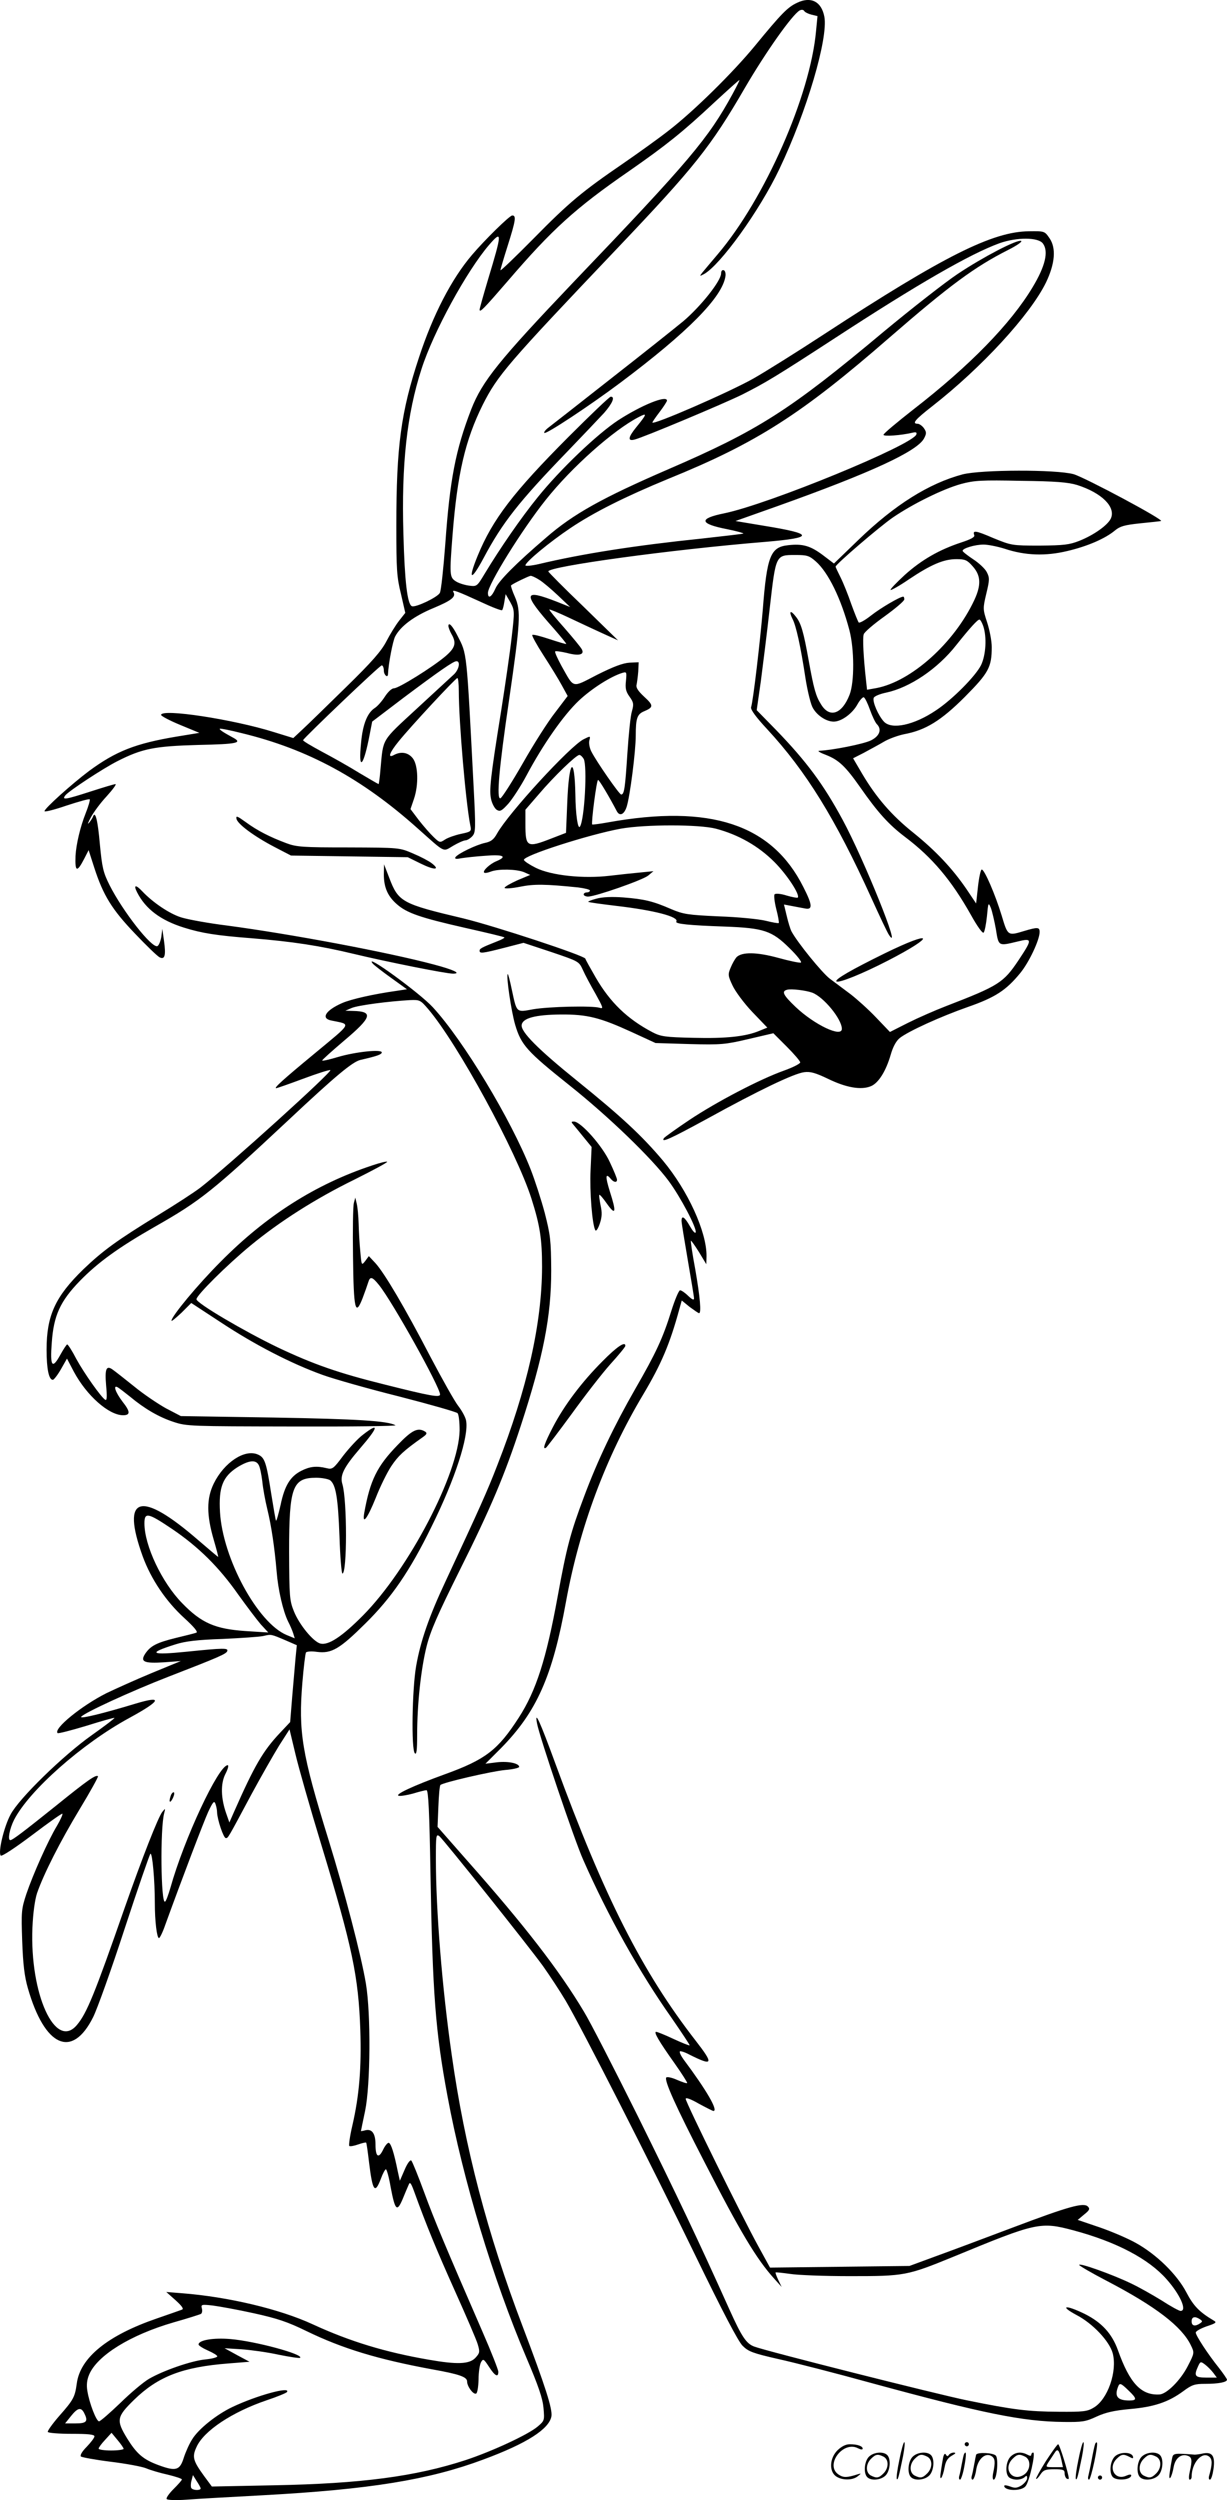
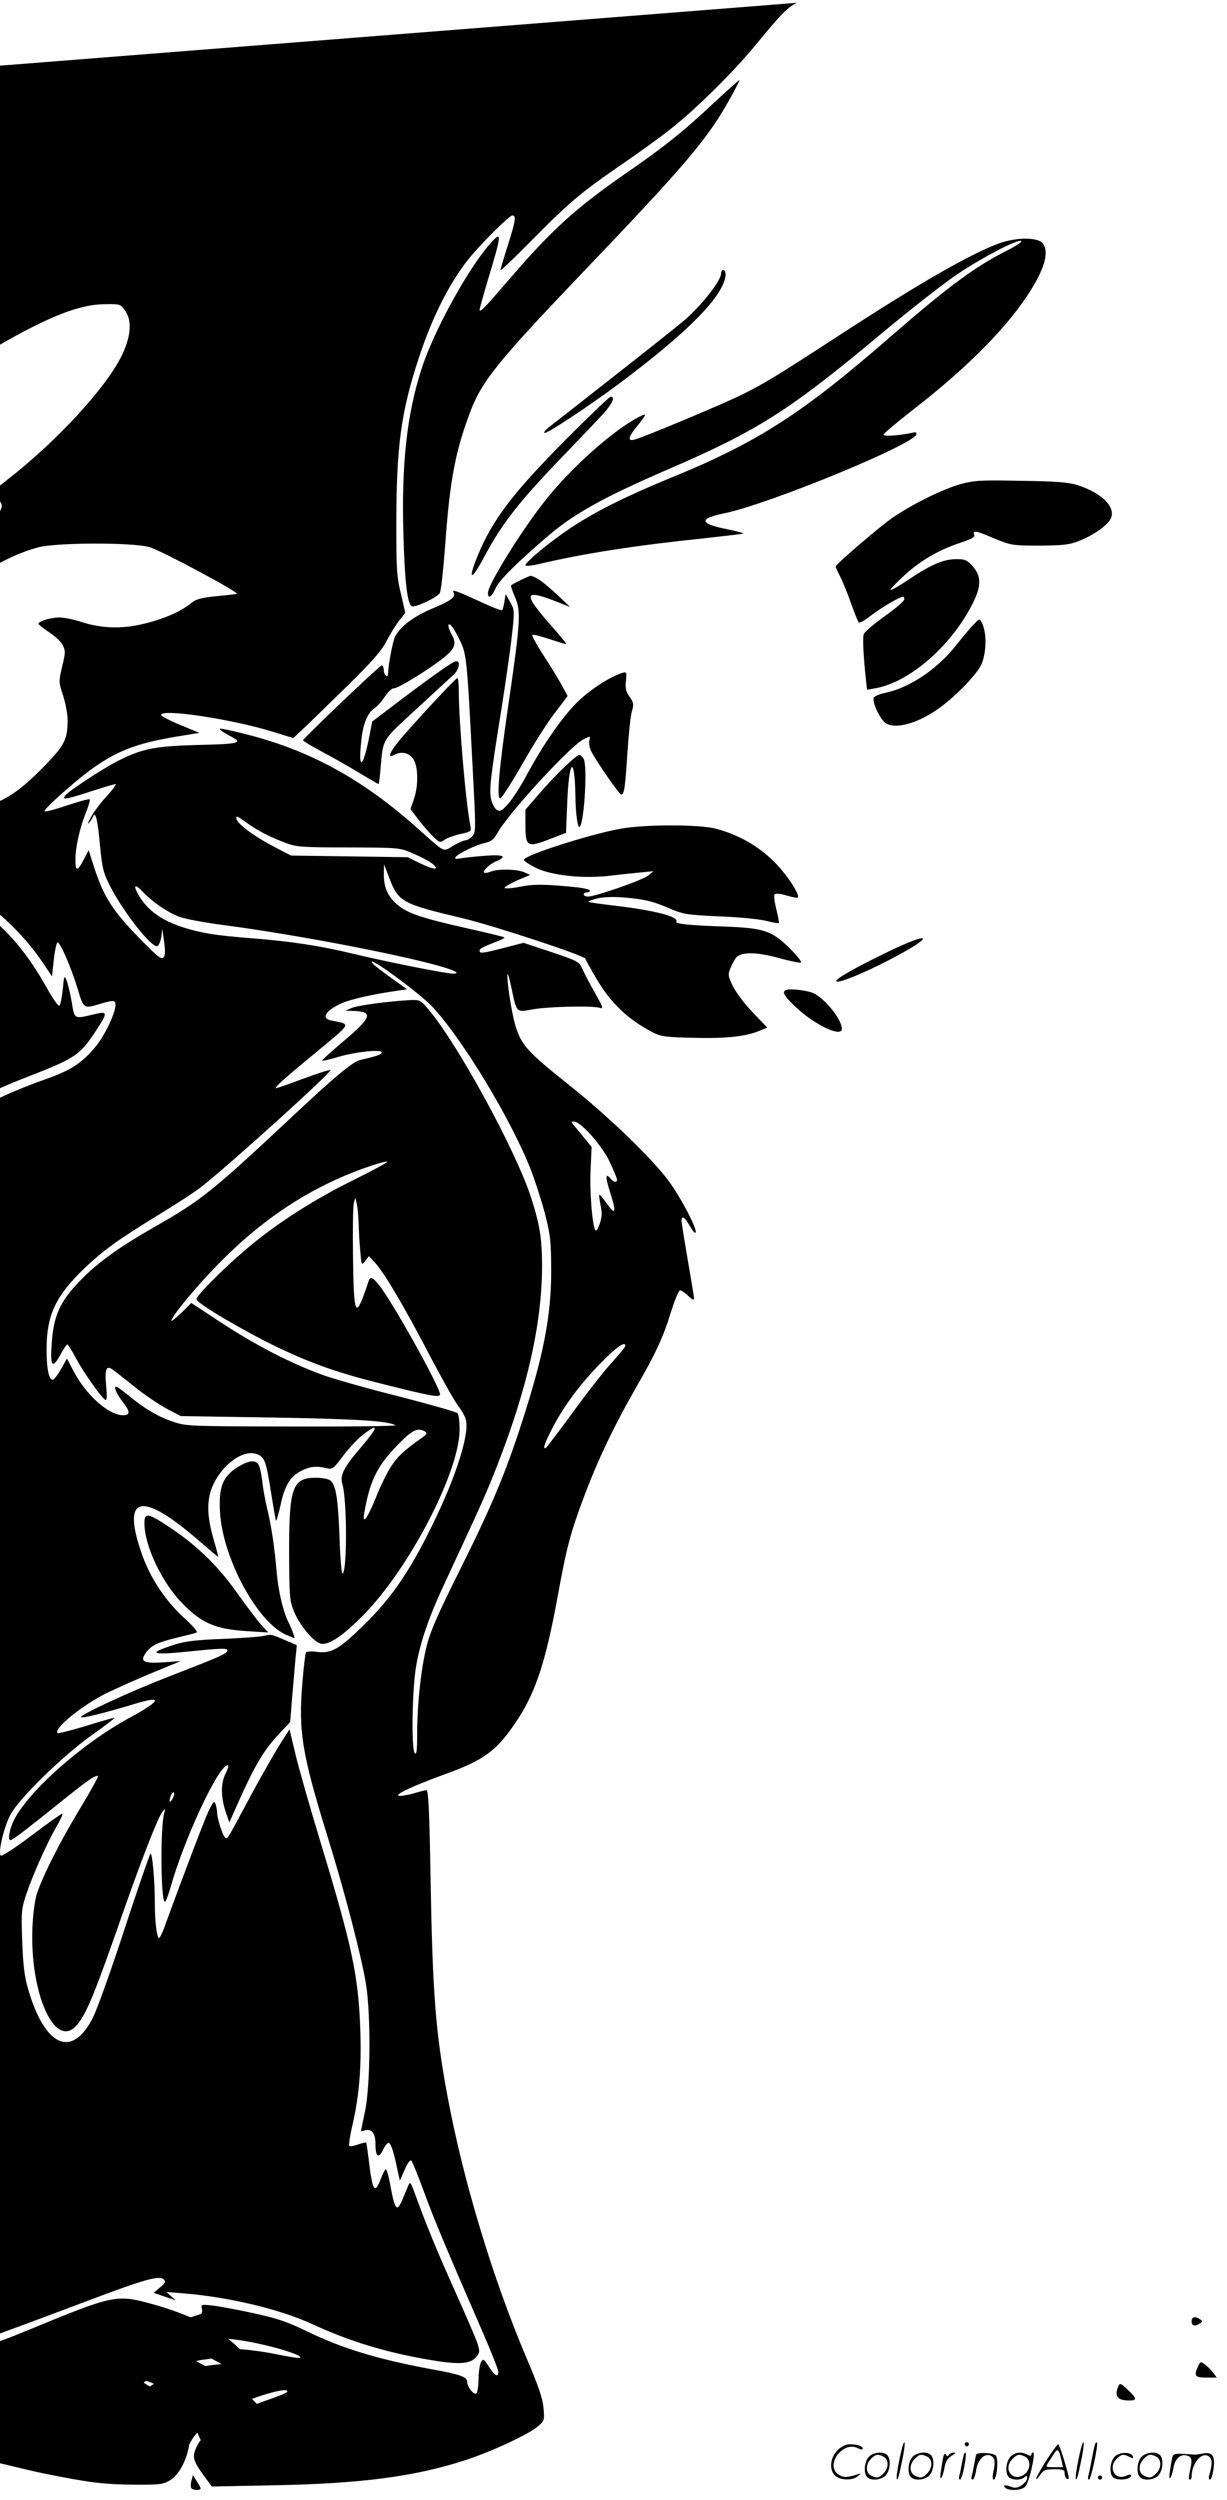
<svg xmlns="http://www.w3.org/2000/svg" version="1.0" viewBox="0 0 589.375 1200.234" preserveAspectRatio="xMidYMid meet">
  <g transform="translate(-0.625,1200.436) scale(0.1,-0.1)" fill="#000000" stroke="none">
-     <path d="M3835 11991 c-45 -21 -74 -50 -202 -206 -107 -130 -294 -314 -413 -406 -47 -37 -146 -108 -220 -159 -197 -135 -258 -185 -432 -362 -87 -88 -158 -156 -158 -151 0 4 16 58 35 118 38 120 42 145 22 145 -13 0 -133 -118 -194 -190 -98 -115 -187 -287 -254 -491 -87 -263 -109 -427 -109 -809 0 -208 2 -246 22 -326 l21 -92 -30 -38 c-17 -22 -44 -66 -61 -99 -24 -46 -68 -97 -194 -220 -90 -88 -183 -179 -208 -202 l-45 -42 -94 29 c-195 61 -541 114 -541 82 0 -5 41 -27 92 -48 l92 -38 -110 -18 c-197 -33 -291 -70 -420 -165 -85 -64 -214 -180 -214 -193 0 -5 48 7 106 27 58 19 108 33 111 30 3 -3 -6 -34 -20 -69 -25 -63 -45 -147 -48 -203 -3 -77 7 -81 42 -13 l21 41 27 -84 c43 -133 85 -201 195 -316 54 -57 107 -108 118 -114 26 -14 32 8 22 79 l-8 57 -5 -39 c-4 -22 -12 -41 -19 -44 -28 -9 -165 166 -229 292 -31 62 -36 83 -47 197 -10 116 -22 163 -33 133 -2 -6 -11 -20 -19 -30 -9 -10 -5 1 8 25 13 25 47 71 77 103 29 32 48 58 42 58 -6 0 -59 -16 -118 -35 -124 -40 -142 -43 -122 -18 19 22 180 128 249 163 120 61 179 72 388 78 191 4 215 10 166 36 -48 26 -65 38 -62 42 2 2 49 -7 104 -21 319 -77 579 -218 848 -459 134 -119 118 -112 169 -82 24 14 51 26 59 26 8 0 23 9 33 20 16 18 17 33 6 242 -34 657 -31 630 -77 720 -24 48 -44 69 -44 46 1 -7 7 -24 15 -38 25 -43 18 -66 -30 -107 -63 -53 -224 -153 -246 -153 -11 0 -29 -17 -44 -40 -14 -22 -36 -47 -49 -55 -35 -23 -57 -77 -65 -163 -15 -145 11 -122 41 36 l12 62 150 114 c175 131 240 176 255 176 20 0 12 -40 -12 -63 -13 -12 -94 -87 -180 -166 -171 -158 -159 -139 -173 -288 -3 -40 -8 -73 -9 -73 -2 0 -43 24 -92 53 -48 30 -130 76 -181 103 -50 27 -91 51 -90 55 7 14 368 359 378 359 5 0 10 -11 10 -25 0 -21 19 -38 20 -17 2 50 23 158 34 180 26 50 90 98 184 137 86 36 110 54 96 77 -9 15 22 3 133 -48 53 -25 98 -42 101 -39 3 2 8 21 11 41 l6 36 22 -38 c21 -39 22 -41 7 -169 -8 -72 -31 -229 -50 -350 -53 -329 -59 -388 -48 -431 5 -20 17 -42 27 -48 16 -9 24 -4 55 30 20 23 60 84 87 135 80 150 178 290 252 360 62 58 153 116 209 133 20 6 21 4 17 -38 -4 -35 -1 -51 17 -76 20 -28 21 -36 12 -69 -7 -20 -16 -111 -22 -201 -11 -169 -15 -200 -30 -200 -9 0 -118 157 -143 206 -9 17 -13 41 -10 53 6 23 6 23 -28 6 -66 -34 -360 -354 -415 -452 -16 -29 -29 -39 -57 -45 -43 -9 -132 -52 -143 -69 -5 -8 3 -10 27 -5 19 3 71 9 117 12 86 7 107 -3 53 -26 -32 -13 -68 -47 -59 -55 3 -3 17 -1 32 5 37 14 124 12 160 -3 l29 -13 -62 -26 c-33 -15 -61 -31 -61 -36 0 -5 32 -3 73 5 69 14 122 13 280 -3 31 -4 57 -10 57 -15 0 -5 -7 -9 -15 -9 -8 0 -15 -4 -15 -10 0 -5 10 -10 21 -10 35 0 262 79 289 101 l25 21 -60 -6 c-33 -3 -100 -10 -150 -16 -127 -15 -280 1 -355 38 -30 15 -56 32 -57 38 -6 20 312 122 465 150 119 21 376 21 457 0 109 -29 204 -83 281 -160 61 -61 125 -159 112 -171 -2 -2 -26 2 -53 10 -28 9 -53 11 -58 6 -4 -4 -1 -35 8 -71 9 -34 14 -64 12 -67 -3 -2 -31 3 -63 11 -33 8 -133 18 -224 21 -150 7 -171 10 -230 35 -87 38 -129 48 -230 56 -55 4 -101 2 -129 -6 -23 -6 -41 -13 -39 -15 2 -3 64 -11 138 -20 179 -21 299 -52 285 -75 -7 -11 60 -18 235 -24 185 -7 224 -20 308 -103 37 -36 62 -68 55 -70 -6 -2 -55 8 -109 23 -103 28 -174 29 -200 3 -7 -8 -20 -30 -28 -50 -14 -33 -13 -39 9 -86 13 -28 55 -85 95 -127 l72 -75 -37 -15 c-66 -28 -162 -38 -318 -34 -135 3 -157 6 -197 27 -120 63 -203 143 -272 262 -26 45 -49 86 -50 91 -5 15 -433 156 -585 193 -296 70 -313 79 -357 195 l-25 65 -1 -48 c0 -62 18 -105 63 -144 48 -42 111 -64 327 -113 102 -23 187 -43 189 -46 2 -2 -13 -11 -35 -19 -76 -30 -84 -35 -84 -45 0 -14 13 -13 118 14 l93 24 133 -44 c133 -45 133 -45 152 -86 10 -23 38 -75 61 -115 36 -65 39 -73 20 -67 -34 11 -245 6 -320 -7 -82 -15 -78 -18 -102 93 -9 44 -18 78 -20 76 -8 -9 17 -179 36 -244 29 -97 56 -127 263 -292 187 -149 393 -348 474 -457 57 -77 136 -227 130 -247 -3 -7 -15 7 -28 30 -25 44 -40 54 -40 25 0 -10 14 -94 30 -188 16 -93 30 -176 30 -184 0 -10 -9 -6 -28 12 -15 15 -33 27 -39 27 -6 0 -25 -45 -42 -99 -41 -132 -75 -204 -173 -374 -102 -178 -181 -343 -246 -517 -66 -175 -84 -244 -127 -480 -55 -301 -103 -452 -187 -582 -100 -155 -159 -201 -356 -272 -154 -56 -243 -98 -220 -103 9 -2 40 3 69 11 29 9 58 16 64 16 9 0 14 -104 19 -398 10 -581 24 -761 82 -1072 75 -404 218 -876 379 -1255 58 -136 78 -195 82 -241 5 -59 5 -61 -28 -89 -46 -39 -219 -119 -346 -161 -242 -79 -501 -113 -919 -121 l-300 -6 -37 50 c-53 73 -59 92 -37 139 34 78 172 169 337 225 51 17 95 35 98 40 18 28 -146 -17 -262 -72 -76 -36 -164 -106 -194 -156 -13 -20 -31 -60 -40 -88 -19 -61 -38 -66 -122 -35 -73 27 -104 54 -150 128 -53 87 -51 103 33 185 116 113 234 158 455 175 l100 8 -60 32 -60 33 80 -5 c44 -3 125 -14 179 -26 55 -11 101 -18 104 -15 17 17 -216 80 -335 90 -81 7 -153 -5 -153 -26 0 -5 20 -18 45 -29 25 -11 45 -23 45 -28 0 -5 -27 -12 -59 -15 -68 -7 -202 -54 -269 -93 -26 -15 -88 -67 -138 -116 -50 -48 -96 -88 -102 -88 -13 0 -47 88 -56 146 -5 28 -2 53 8 77 38 93 199 192 406 252 67 19 127 38 132 41 5 4 7 15 4 26 -5 19 -2 20 52 14 31 -4 120 -20 197 -37 113 -25 162 -41 254 -86 173 -84 342 -135 601 -183 135 -24 170 -37 170 -59 0 -23 29 -63 43 -58 6 2 11 30 12 68 0 35 6 73 12 83 10 18 13 16 38 -22 29 -45 45 -53 45 -24 0 9 -34 96 -76 192 -180 414 -230 533 -280 669 -29 79 -57 148 -62 153 -5 5 -19 -13 -32 -44 l-23 -53 -10 45 c-18 89 -32 133 -43 137 -5 2 -18 -13 -27 -32 -22 -46 -37 -36 -37 24 0 53 -17 77 -50 68 -11 -3 -20 -4 -20 -4 0 1 9 45 20 97 26 125 28 467 4 611 -23 138 -103 443 -179 689 -129 416 -146 520 -126 759 6 73 14 137 17 142 3 5 27 7 53 3 70 -9 109 14 232 136 126 124 214 252 318 465 113 227 181 437 166 510 -3 16 -20 47 -37 69 -17 21 -78 130 -136 240 -120 231 -219 399 -263 447 l-31 33 -17 -23 c-18 -23 -18 -23 -24 45 -4 38 -7 98 -8 134 -1 36 -5 79 -9 95 l-7 30 -7 -26 c-4 -15 -6 -131 -4 -258 3 -255 11 -289 46 -199 11 29 23 63 27 76 9 30 19 28 52 -13 65 -81 293 -490 293 -525 0 -16 -45 -8 -264 47 -222 55 -343 97 -516 179 -162 78 -390 212 -390 231 0 19 146 164 260 258 138 114 312 225 498 316 90 45 161 83 158 86 -2 3 -35 -5 -73 -18 -269 -89 -508 -240 -728 -463 -108 -108 -235 -261 -235 -282 0 -5 21 13 48 38 l47 47 145 -95 c161 -106 333 -195 485 -250 55 -20 221 -67 369 -104 148 -38 274 -74 280 -80 6 -6 10 -42 10 -83 -4 -206 -244 -666 -464 -888 -100 -101 -166 -145 -205 -135 -34 9 -101 90 -127 155 -21 52 -22 71 -23 286 0 310 16 355 130 355 28 0 58 -6 67 -12 28 -22 38 -86 45 -270 3 -98 10 -178 14 -178 23 0 23 351 0 429 -13 42 6 80 84 171 90 104 95 129 14 66 -24 -18 -66 -64 -94 -100 -47 -63 -52 -67 -80 -60 -49 12 -81 8 -122 -13 -53 -27 -80 -72 -99 -164 -10 -43 -19 -77 -22 -75 -2 3 -12 61 -23 130 -23 149 -31 173 -63 187 -63 29 -163 -37 -213 -139 -35 -72 -35 -150 0 -270 13 -45 23 -82 21 -82 -1 0 -44 36 -95 80 -279 242 -373 215 -267 -78 40 -109 111 -215 200 -296 47 -43 67 -67 57 -70 -8 -3 -52 -14 -98 -25 -93 -23 -122 -38 -148 -77 -24 -38 -4 -46 92 -40 l80 6 -141 -58 c-77 -32 -174 -76 -216 -96 -121 -61 -256 -171 -235 -192 3 -3 65 13 138 35 73 23 134 40 135 38 2 -2 -47 -39 -109 -83 -136 -96 -350 -304 -390 -381 -32 -59 -61 -183 -47 -197 5 -5 66 35 150 98 78 59 144 106 146 103 3 -2 -9 -29 -26 -58 -43 -71 -115 -233 -147 -327 -24 -73 -25 -85 -20 -227 4 -112 11 -169 27 -225 81 -283 213 -342 314 -139 19 38 88 230 151 424 64 195 120 357 124 360 9 5 21 -126 21 -236 0 -89 10 -169 20 -169 4 0 18 28 30 63 82 226 184 493 206 542 23 49 29 56 35 40 4 -11 8 -29 8 -41 1 -35 31 -124 42 -124 11 0 8 -5 123 210 46 85 106 190 133 234 l50 78 28 -117 c15 -64 71 -261 125 -438 149 -491 178 -631 187 -887 6 -182 -5 -316 -38 -459 -12 -51 -18 -95 -15 -99 4 -3 22 0 42 7 20 7 37 11 39 9 2 -1 8 -44 14 -95 17 -139 28 -154 57 -78 9 25 20 45 24 45 4 0 15 -39 23 -87 21 -110 30 -120 57 -57 11 27 24 58 29 69 6 16 11 11 26 -30 60 -166 109 -284 196 -478 54 -120 104 -236 110 -257 11 -37 10 -42 -11 -65 -29 -31 -88 -33 -225 -9 -208 36 -377 87 -557 170 -158 73 -407 132 -628 149 l-75 6 45 -40 c32 -29 40 -42 30 -45 -8 -3 -62 -22 -120 -42 -236 -81 -369 -188 -385 -313 -9 -64 -15 -77 -84 -155 -33 -38 -58 -73 -55 -77 3 -5 54 -9 115 -9 78 0 109 -3 109 -12 0 -7 -17 -29 -37 -50 -23 -23 -33 -41 -28 -47 6 -4 70 -16 143 -25 73 -9 149 -23 169 -31 21 -9 68 -23 105 -31 37 -9 68 -19 68 -23 0 -4 -18 -24 -40 -46 -21 -21 -37 -43 -33 -48 3 -5 43 -7 97 -3 50 4 214 13 363 21 516 28 800 74 1062 172 208 77 315 146 326 207 6 34 -29 144 -138 431 -170 447 -278 859 -341 1305 -46 320 -76 693 -76 941 0 112 1 120 17 108 23 -20 428 -527 498 -624 31 -44 80 -118 108 -165 78 -132 409 -782 624 -1225 129 -266 205 -411 226 -432 28 -28 49 -36 172 -64 77 -17 280 -69 450 -116 533 -145 724 -184 920 -186 89 -1 106 1 159 26 44 20 84 29 160 36 115 10 184 33 255 85 43 32 56 36 107 36 64 0 104 8 104 20 0 4 -18 30 -39 57 -53 66 -111 155 -111 169 0 7 24 20 52 30 46 15 50 19 34 28 -69 41 -97 70 -131 135 -45 86 -143 182 -242 237 -37 21 -116 55 -174 75 l-106 36 31 26 c25 20 29 27 18 38 -20 21 -92 1 -362 -101 -135 -51 -301 -113 -370 -138 l-125 -46 -335 -4 -335 -4 -57 104 c-75 136 -348 689 -348 706 0 8 23 0 63 -23 35 -19 67 -35 70 -35 25 0 -33 100 -143 247 -13 18 -21 35 -18 39 3 3 25 -4 47 -16 112 -56 117 -46 30 66 -259 333 -440 691 -674 1329 -76 208 -102 264 -89 195 11 -61 180 -562 222 -655 118 -268 270 -540 424 -758 49 -71 88 -130 87 -132 -2 -2 -37 12 -78 31 -40 19 -78 34 -83 34 -13 0 13 -45 87 -149 36 -51 64 -95 62 -97 -2 -3 -24 5 -48 15 -24 11 -48 16 -52 12 -12 -12 44 -137 183 -406 171 -334 250 -466 335 -560 l36 -40 -16 33 c-9 19 -15 35 -13 37 2 1 32 -2 68 -7 36 -6 166 -11 290 -11 262 0 273 2 498 94 397 164 416 168 574 126 206 -55 362 -137 448 -235 65 -73 100 -152 67 -152 -7 0 -49 23 -92 51 -44 27 -111 65 -150 83 -88 42 -245 98 -245 87 0 -4 60 -39 133 -77 234 -122 361 -219 404 -310 17 -35 17 -36 -16 -100 -35 -68 -101 -133 -135 -135 -88 -5 -143 53 -200 213 -29 80 -78 133 -160 174 -92 45 -124 40 -38 -6 78 -41 157 -125 173 -183 23 -87 -24 -222 -91 -261 -31 -19 -51 -21 -170 -20 -145 1 -214 9 -440 55 -138 28 -967 237 -1021 258 -38 14 -60 47 -119 178 -152 338 -251 546 -440 928 -115 231 -231 457 -259 502 -118 198 -287 416 -558 722 l-145 165 4 97 c2 54 6 101 10 104 12 12 246 66 311 72 37 3 67 10 67 15 0 17 -52 28 -106 22 l-56 -7 75 75 c171 174 247 344 312 703 65 357 191 694 371 995 87 146 128 243 173 408 l12 43 38 -31 c22 -16 42 -30 45 -30 12 0 5 77 -18 210 -14 74 -23 136 -21 138 1 2 19 -23 39 -55 l35 -58 1 39 c1 117 -90 315 -209 458 -101 120 -200 212 -413 384 -187 151 -271 235 -266 268 5 33 67 49 188 50 128 1 189 -15 342 -85 l113 -52 164 -5 c152 -4 171 -2 282 24 l120 28 64 -64 c36 -36 65 -70 65 -76 0 -6 -35 -24 -77 -39 -118 -42 -324 -150 -455 -237 -64 -43 -120 -83 -123 -88 -15 -24 31 -3 209 94 245 135 416 217 465 223 30 4 54 -3 115 -32 86 -42 159 -55 206 -35 36 15 72 72 95 152 11 38 26 65 43 79 42 33 196 103 327 149 132 46 184 80 252 163 42 51 93 159 93 197 0 24 -10 24 -74 5 -79 -24 -79 -24 -108 73 -31 102 -83 222 -96 222 -5 0 -13 -37 -18 -81 l-9 -82 -47 70 c-68 99 -147 183 -255 270 -104 83 -178 169 -245 282 l-44 75 51 26 c27 15 71 38 96 53 25 15 70 31 100 37 101 19 175 64 290 179 114 115 129 142 129 239 0 29 -10 81 -22 118 -21 64 -21 67 -4 139 16 66 16 76 2 103 -8 16 -38 44 -66 62 -27 18 -50 36 -50 40 0 12 59 30 101 30 20 0 66 -9 101 -20 99 -33 197 -36 301 -11 98 23 182 60 228 98 25 21 46 27 122 35 51 5 96 10 100 11 17 5 -365 209 -420 225 -85 23 -442 22 -533 -1 -161 -43 -325 -145 -501 -315 l-117 -113 -54 41 c-59 44 -96 55 -166 47 -85 -9 -102 -52 -122 -312 -12 -144 -46 -437 -56 -466 -3 -11 23 -47 77 -105 187 -202 328 -430 500 -809 40 -88 78 -169 86 -180 64 -95 -120 363 -224 555 -92 170 -173 279 -319 430 l-93 95 20 140 c10 77 30 236 43 353 29 253 28 252 122 252 57 0 67 -3 99 -31 60 -53 121 -178 161 -329 24 -91 25 -250 1 -311 -36 -93 -96 -114 -137 -46 -25 39 -35 76 -59 209 -25 140 -37 181 -62 212 -26 34 -35 27 -16 -11 17 -32 39 -131 62 -283 9 -58 24 -120 33 -139 18 -38 65 -71 103 -71 37 0 90 39 114 83 11 20 25 35 30 34 6 -2 19 -29 30 -60 11 -31 26 -62 33 -69 25 -25 14 -57 -28 -78 -33 -17 -189 -48 -250 -50 -8 -1 7 -10 34 -20 61 -24 93 -54 164 -155 85 -122 138 -180 216 -239 130 -98 222 -207 316 -374 31 -56 56 -90 61 -85 5 5 12 41 16 79 6 66 7 68 19 39 6 -16 17 -63 24 -102 13 -82 11 -81 103 -59 73 18 73 12 6 -89 -73 -109 -95 -123 -349 -221 -52 -20 -134 -56 -182 -80 l-87 -44 -67 70 c-37 39 -93 89 -123 112 -31 23 -75 56 -99 74 -37 28 -155 173 -184 227 -6 12 -16 45 -23 75 l-13 54 37 -7 c20 -4 48 -9 64 -12 38 -8 36 17 -8 103 -151 301 -446 399 -940 310 -38 -7 -72 -11 -74 -10 -6 6 21 214 28 214 6 0 56 -85 90 -150 14 -26 35 -16 47 20 16 48 44 267 44 343 0 84 7 103 41 117 45 19 45 28 -1 70 -29 27 -40 44 -36 57 2 10 6 38 8 63 l2 45 -44 -2 c-32 -2 -77 -19 -155 -58 -125 -64 -109 -68 -172 43 -19 35 -33 66 -30 69 3 3 28 -1 55 -7 59 -16 87 -9 73 17 -5 10 -43 56 -84 103 -42 47 -74 86 -72 88 2 2 43 -15 92 -38 48 -23 122 -57 163 -76 l75 -34 -167 163 c-93 89 -168 165 -168 168 0 24 590 105 1043 142 236 20 234 38 -6 77 l-138 23 203 72 c448 160 671 263 703 325 12 23 12 30 -1 49 -8 11 -22 21 -30 21 -29 0 -12 20 70 84 237 185 471 439 547 595 43 90 49 164 17 211 -24 35 -24 35 -99 34 -174 -1 -410 -119 -981 -492 -133 -87 -288 -184 -343 -215 -117 -66 -485 -226 -485 -211 0 3 16 26 35 51 19 25 35 50 35 54 0 28 -121 -21 -234 -94 -102 -67 -280 -237 -387 -370 -79 -97 -181 -245 -254 -366 -38 -63 -38 -63 -77 -58 -21 3 -50 12 -63 21 -29 19 -30 30 -15 222 23 293 61 456 145 625 72 142 116 194 649 754 366 385 446 484 610 767 101 173 227 351 263 372 9 5 18 4 22 -2 3 -6 19 -14 35 -18 l29 -7 -7 -72 c-28 -310 -246 -805 -472 -1071 -32 -38 -66 -78 -74 -88 -14 -18 -14 -19 7 -8 79 43 268 305 363 505 132 277 235 628 216 731 -14 73 -64 99 -131 67z m-310 -438 c-117 -214 -205 -319 -764 -903 -358 -376 -438 -475 -491 -610 -76 -197 -103 -339 -125 -649 -9 -118 -20 -223 -26 -233 -11 -21 -116 -71 -134 -64 -22 8 -35 119 -41 346 -10 336 17 577 87 793 57 178 217 470 324 595 64 74 64 61 -5 -167 -22 -74 -40 -138 -40 -143 0 -17 20 4 136 138 212 247 324 349 582 527 178 124 256 186 411 331 63 58 116 106 119 106 2 0 -13 -30 -33 -67z m1491 -718 c28 -38 11 -109 -50 -210 -105 -175 -301 -376 -572 -586 -79 -62 -144 -116 -144 -122 0 -9 84 -3 139 10 17 4 22 2 19 -8 -15 -50 -709 -335 -923 -379 -124 -25 -120 -50 13 -76 45 -9 81 -19 79 -21 -2 -2 -91 -12 -198 -24 -320 -33 -576 -73 -786 -123 -35 -8 -63 -10 -63 -6 0 16 116 112 216 179 113 76 263 151 469 236 426 173 640 310 1064 679 288 250 410 340 571 421 41 21 69 40 61 43 -20 7 -182 -77 -305 -159 -60 -40 -220 -165 -355 -277 -454 -380 -603 -474 -1036 -661 -316 -137 -455 -214 -586 -328 -147 -126 -227 -207 -243 -244 -18 -41 -36 -52 -36 -21 0 40 163 303 278 447 124 156 324 334 446 397 42 22 41 16 -11 -48 -40 -49 -43 -69 -9 -60 42 10 430 173 517 216 113 57 164 88 444 270 397 259 650 405 793 457 83 29 186 29 208 -2z m164 -1159 c119 -38 187 -106 162 -161 -15 -32 -81 -79 -151 -107 -48 -19 -75 -22 -191 -23 -133 0 -136 1 -222 36 -86 37 -101 39 -92 14 4 -9 -17 -20 -63 -35 -106 -35 -191 -84 -271 -156 -40 -37 -71 -69 -68 -72 3 -2 43 20 88 51 106 71 167 97 228 97 42 0 52 -4 79 -35 39 -44 41 -89 7 -162 -96 -205 -302 -390 -470 -422 l-45 -8 -5 46 c-12 108 -17 202 -11 220 3 11 49 50 101 87 51 37 94 73 94 81 0 7 -2 13 -5 13 -16 0 -108 -54 -154 -90 -29 -23 -56 -38 -60 -34 -4 5 -20 45 -36 89 -15 44 -38 101 -51 127 -13 26 -24 49 -24 52 0 11 210 191 275 236 97 66 241 137 328 161 63 17 98 19 287 15 168 -2 227 -7 270 -20z m-2584 -455 c17 -10 57 -44 90 -75 l59 -56 -60 24 c-168 66 -171 44 -19 -127 34 -39 62 -73 60 -74 -1 -2 -37 9 -80 23 -42 14 -80 24 -83 20 -3 -3 21 -47 54 -98 33 -51 73 -116 88 -144 l28 -51 -60 -79 c-34 -43 -104 -153 -155 -243 -52 -91 -101 -167 -108 -169 -20 -7 -7 142 41 468 55 379 58 431 29 498 -13 29 -21 54 -19 56 10 9 85 45 94 46 6 0 24 -8 41 -19z m2133 -222 c18 -53 13 -138 -10 -187 -26 -53 -138 -166 -217 -218 -105 -71 -213 -94 -250 -54 -27 29 -56 96 -49 114 3 8 30 19 59 25 114 24 248 114 338 229 67 84 102 122 111 122 4 0 12 -14 18 -31z m-2519 -311 c0 -149 34 -544 56 -650 5 -25 2 -27 -46 -37 -28 -6 -62 -18 -76 -27 -24 -16 -26 -16 -55 12 -17 16 -49 53 -71 81 l-40 53 16 47 c24 69 21 164 -5 197 -22 28 -56 34 -90 16 -32 -18 -23 10 22 65 58 72 273 303 282 304 4 1 7 -27 7 -61z m600 -327 c18 -34 4 -291 -18 -325 -10 -16 -21 58 -22 154 -4 194 -31 167 -39 -39 l-6 -145 -70 -27 c-118 -46 -125 -42 -125 70 l0 68 64 74 c73 86 180 189 195 189 6 0 15 -9 21 -19z m1097 -1122 c55 -20 143 -127 143 -174 0 -43 -131 19 -222 105 -61 58 -69 76 -40 83 20 5 88 -3 119 -14z m-2658 -2268 c6 -10 13 -45 17 -77 3 -33 14 -93 24 -134 20 -82 35 -184 45 -300 7 -89 31 -191 55 -240 10 -19 21 -45 25 -58 l7 -23 -39 16 c-139 58 -307 367 -320 590 -7 119 13 170 83 215 55 34 89 38 103 11z m-416 -307 c127 -86 225 -183 317 -314 41 -57 90 -122 109 -144 l36 -39 -110 7 c-145 10 -211 38 -304 134 -97 99 -181 276 -181 383 0 55 17 51 133 -27z m546 -535 l53 -23 -6 -60 c-3 -34 -10 -117 -16 -185 l-10 -124 -48 -51 c-83 -88 -123 -157 -222 -381 l-22 -50 -14 40 c-27 75 -29 146 -5 193 12 23 17 42 11 42 -44 0 -210 -355 -275 -588 -10 -34 -21 -65 -26 -67 -20 -13 -24 352 -4 425 6 24 6 24 -9 6 -20 -25 -96 -219 -181 -461 -144 -413 -182 -507 -230 -563 -103 -121 -226 149 -213 468 3 71 12 134 22 165 32 93 112 250 205 404 51 84 90 155 88 158 -10 9 -50 -19 -201 -141 -156 -125 -210 -166 -220 -166 -14 0 -4 54 18 98 72 140 326 365 552 488 153 83 166 110 33 70 -155 -47 -269 -75 -263 -64 11 18 242 124 420 193 245 95 277 109 282 123 5 15 -17 15 -193 -3 -177 -18 -193 -8 -56 35 47 15 105 22 225 26 88 4 177 10 196 14 40 9 36 10 109 -21z m4391 -3259 c13 -9 13 -11 0 -20 -24 -16 -40 -12 -40 10 0 22 16 26 40 10z m64 -257 l17 -23 -51 0 c-54 0 -60 8 -39 54 11 24 13 24 33 9 12 -9 30 -27 40 -40z m-407 -85 c41 -39 41 -48 4 -48 -56 0 -72 19 -55 64 8 22 13 21 51 -16z m-5017 -107 c21 -41 13 -51 -40 -51 l-51 0 28 35 c32 40 48 44 63 16z m190 -173 c0 -4 -27 -8 -60 -8 -33 0 -60 4 -60 9 0 5 14 24 31 42 l31 34 29 -35 c16 -19 29 -38 29 -42z m370 -190 c0 -11 -38 -10 -45 2 -3 5 -3 21 1 35 l7 27 18 -29 c10 -15 19 -31 19 -35z M825 3379 c-10 -30 0 -33 13 -4 6 14 7 25 2 25 -5 0 -12 -9 -15 -21z M3470 10692 c0 -36 -98 -159 -182 -230 -46 -38 -206 -165 -357 -283 -150 -118 -283 -222 -295 -231 -11 -9 -18 -19 -15 -22 8 -8 218 131 365 241 323 242 491 411 505 512 2 13 -2 26 -8 28 -8 3 -13 -4 -13 -15z M2737 9907 c-265 -266 -364 -395 -436 -570 -49 -119 -33 -126 28 -12 91 171 170 271 401 510 74 77 154 161 178 187 40 46 54 78 32 78 -6 0 -97 -87 -203 -193z M1142 8074 c4 -25 85 -85 183 -136 l79 -41 281 -4 280 -4 63 -31 c65 -32 95 -31 52 2 -14 11 -54 32 -90 47 -65 28 -65 28 -310 29 -221 0 -250 2 -300 21 -77 29 -137 59 -194 101 -39 28 -47 32 -44 16z M665 7720 c41 -80 113 -134 225 -169 86 -27 157 -38 325 -51 197 -16 328 -36 490 -75 158 -38 443 -95 477 -95 43 0 3 19 -92 44 -221 59 -685 146 -993 187 -89 11 -188 29 -220 39 -56 17 -137 72 -187 125 -32 34 -44 32 -25 -5z M4255 7427 c-161 -79 -240 -125 -231 -134 10 -10 126 37 246 99 235 121 222 151 -15 35z M1797 7378 c7 -8 47 -39 89 -69 l75 -54 -53 -8 c-106 -15 -214 -39 -258 -58 -80 -35 -104 -74 -52 -84 96 -20 103 -6 -79 -157 -155 -128 -199 -168 -186 -168 3 0 61 20 128 45 67 25 126 44 132 42 14 -4 -491 -461 -624 -564 -30 -23 -121 -82 -203 -132 -199 -122 -266 -171 -359 -260 -135 -131 -177 -222 -177 -386 0 -93 11 -145 30 -145 5 0 23 23 39 51 l29 51 33 -63 c62 -115 167 -208 236 -209 36 0 36 17 -2 65 -35 46 -47 83 -23 69 7 -4 33 -24 58 -44 72 -60 140 -99 210 -122 63 -21 82 -21 572 -22 278 -1 501 2 494 6 -38 21 -183 30 -586 37 l-445 7 -71 37 c-38 21 -108 68 -153 105 -46 37 -92 73 -102 80 -32 24 -40 6 -33 -75 5 -53 4 -74 -4 -69 -20 12 -101 127 -139 196 -20 39 -40 70 -44 70 -3 0 -18 -23 -33 -50 -39 -71 -50 -56 -41 59 9 129 40 198 135 296 87 89 185 160 360 260 222 126 278 172 644 514 227 213 306 278 344 287 79 18 102 26 102 36 0 16 -125 3 -210 -22 -40 -12 -74 -20 -76 -17 -2 2 46 45 106 96 133 112 141 140 42 142 l-37 1 30 13 c30 13 175 32 280 38 48 2 51 0 88 -43 142 -167 424 -684 496 -910 41 -129 51 -194 51 -329 -1 -271 -71 -583 -215 -951 -49 -127 -84 -204 -248 -556 -79 -168 -121 -288 -142 -409 -19 -109 -24 -400 -6 -418 8 -8 11 14 11 88 0 147 18 315 45 424 19 76 53 153 160 368 149 298 216 457 293 693 108 331 146 524 146 745 -1 146 -4 170 -31 276 -17 64 -48 159 -68 210 -94 239 -322 617 -469 777 -63 69 -337 268 -289 210z M2762 6603 c8 -10 31 -37 50 -61 l36 -44 -5 -111 c-5 -103 8 -264 23 -289 4 -6 13 8 21 31 11 32 12 54 4 89 -5 26 -8 48 -6 50 2 3 19 -17 37 -43 42 -59 46 -41 14 58 -23 74 -22 93 4 62 14 -17 30 -20 30 -4 0 6 -15 43 -34 83 -35 78 -140 196 -173 196 -14 0 -14 -2 -1 -17z M2901 5470 c-101 -101 -185 -213 -239 -317 -41 -79 -51 -110 -33 -99 5 4 60 76 123 162 62 86 145 193 185 238 40 44 73 84 73 89 1 24 -40 -3 -109 -73z M1916 5067 c-99 -102 -132 -169 -160 -325 -11 -63 15 -28 55 71 21 54 55 123 75 153 33 49 58 73 150 138 20 14 23 20 13 27 -35 22 -63 9 -133 -64z M4326 194 c-10 -47 -15 -88 -12 -91 5 -6 9 7 30 110 7 37 10 67 6 67 -4 0 -15 -39 -24 -86z M4640 270 c0 -5 5 -10 10 -10 6 0 10 5 10 10 0 6 -4 10 -10 10 -5 0 -10 -4 -10 -10z M5186 194 c-10 -47 -15 -88 -12 -91 5 -6 9 7 30 110 7 37 10 67 6 67 -4 0 -15 -39 -24 -86z M5266 269 c-3 -8 -10 -41 -16 -74 -6 -33 -14 -68 -16 -77 -3 -10 -1 -18 3 -18 10 0 46 171 38 178 -2 3 -7 -1 -9 -9z M4029 241 c-38 -38 -41 -101 -7 -125 29 -20 79 -20 104 0 18 14 18 15 1 10 -53 -17 -69 -17 -92 -2 -69 45 21 166 94 126 12 -6 21 -7 21 -1 0 12 -25 21 -62 21 -19 0 -39 -10 -59 -29z M5030 189 c-28 -45 -49 -83 -47 -85 2 -3 12 7 21 21 14 21 24 25 66 25 43 0 50 -3 50 -19 0 -11 5 -23 10 -26 6 -3 10 -3 10 1 0 20 -44 164 -51 164 -4 0 -30 -37 -59 -81z m75 4 l7 -33 -42 0 c-42 0 -42 0 -28 23 8 12 21 32 29 44 15 25 22 18 34 -34z M4180 210 c-22 -22 -27 -79 -8 -98 19 -19 66 -14 88 8 22 22 27 79 8 98 -19 19 -66 14 -88 -8z m71 0 c25 -14 25 -54 -1 -80 -23 -23 -33 -24 -61 -10 -25 14 -25 54 1 80 23 23 33 24 61 10z M4390 210 c-22 -22 -27 -79 -8 -98 19 -19 66 -14 88 8 22 22 27 79 8 98 -19 19 -66 14 -88 -8z m71 0 c25 -14 25 -54 -1 -80 -23 -23 -33 -24 -61 -10 -25 14 -25 54 1 80 23 23 33 24 61 10z M4536 204 c-3 -16 -8 -47 -11 -69 -8 -51 10 -26 19 27 5 27 15 42 34 53 18 10 22 14 10 15 -9 0 -20 -5 -24 -11 -5 -8 -9 -8 -14 1 -5 8 -10 3 -14 -16z M4637 223 c-2 -4 -7 -26 -11 -48 -4 -22 -9 -48 -12 -57 -3 -10 -1 -18 4 -18 4 0 14 28 20 62 11 58 10 81 -1 61z M4695 220 c-1 -3 -5 -23 -9 -45 -4 -22 -9 -48 -12 -57 -3 -10 -1 -18 4 -18 5 0 13 20 17 45 7 53 44 87 74 68 17 -11 19 -28 8 -80 -4 -18 -3 -33 2 -33 16 0 24 99 11 115 -12 14 -87 18 -95 5z M4860 210 c-22 -22 -27 -79 -8 -98 7 -7 24 -12 38 -12 14 0 31 5 38 12 9 9 12 8 12 -5 0 -9 -12 -24 -26 -34 -21 -13 -32 -15 -55 -6 -16 6 -29 8 -29 3 0 -24 81 -27 102 -2 18 19 50 162 37 162 -5 0 -9 -5 -9 -10 0 -7 -6 -7 -19 0 -30 16 -59 12 -81 -10z m71 0 c29 -16 25 -65 -6 -86 -56 -37 -103 28 -55 76 23 23 33 24 61 10z M5361 211 c-23 -23 -28 -80 -9 -99 19 -19 88 -13 88 9 0 5 -11 4 -24 -2 -54 -25 -89 38 -46 81 23 23 33 24 62 9 16 -9 19 -8 16 3 -8 22 -64 22 -87 -1z M5490 210 c-22 -22 -27 -79 -8 -98 19 -19 66 -14 88 8 22 22 27 79 8 98 -19 19 -66 14 -88 -8z m71 0 c25 -14 25 -54 -1 -80 -23 -23 -33 -24 -61 -10 -25 14 -25 54 1 80 23 23 33 24 61 10z M5636 201 c-3 -14 -8 -44 -11 -66 -8 -51 10 -26 19 27 8 41 35 63 66 53 22 -7 24 -21 11 -77 -5 -22 -5 -38 0 -38 5 0 9 6 9 13 0 68 51 125 85 97 15 -13 15 -35 -1 -92 -3 -10 -1 -18 4 -18 6 0 13 23 17 50 9 63 -5 84 -49 76 -17 -4 -35 -6 -41 -6 -101 8 -104 7 -109 -19z M5280 110 c0 -5 5 -10 10 -10 6 0 10 5 10 10 0 6 -4 10 -10 10 -5 0 -10 -4 -10 -10z" />
+     <path d="M3835 11991 c-45 -21 -74 -50 -202 -206 -107 -130 -294 -314 -413 -406 -47 -37 -146 -108 -220 -159 -197 -135 -258 -185 -432 -362 -87 -88 -158 -156 -158 -151 0 4 16 58 35 118 38 120 42 145 22 145 -13 0 -133 -118 -194 -190 -98 -115 -187 -287 -254 -491 -87 -263 -109 -427 -109 -809 0 -208 2 -246 22 -326 l21 -92 -30 -38 c-17 -22 -44 -66 -61 -99 -24 -46 -68 -97 -194 -220 -90 -88 -183 -179 -208 -202 l-45 -42 -94 29 c-195 61 -541 114 -541 82 0 -5 41 -27 92 -48 l92 -38 -110 -18 c-197 -33 -291 -70 -420 -165 -85 -64 -214 -180 -214 -193 0 -5 48 7 106 27 58 19 108 33 111 30 3 -3 -6 -34 -20 -69 -25 -63 -45 -147 -48 -203 -3 -77 7 -81 42 -13 l21 41 27 -84 c43 -133 85 -201 195 -316 54 -57 107 -108 118 -114 26 -14 32 8 22 79 l-8 57 -5 -39 c-4 -22 -12 -41 -19 -44 -28 -9 -165 166 -229 292 -31 62 -36 83 -47 197 -10 116 -22 163 -33 133 -2 -6 -11 -20 -19 -30 -9 -10 -5 1 8 25 13 25 47 71 77 103 29 32 48 58 42 58 -6 0 -59 -16 -118 -35 -124 -40 -142 -43 -122 -18 19 22 180 128 249 163 120 61 179 72 388 78 191 4 215 10 166 36 -48 26 -65 38 -62 42 2 2 49 -7 104 -21 319 -77 579 -218 848 -459 134 -119 118 -112 169 -82 24 14 51 26 59 26 8 0 23 9 33 20 16 18 17 33 6 242 -34 657 -31 630 -77 720 -24 48 -44 69 -44 46 1 -7 7 -24 15 -38 25 -43 18 -66 -30 -107 -63 -53 -224 -153 -246 -153 -11 0 -29 -17 -44 -40 -14 -22 -36 -47 -49 -55 -35 -23 -57 -77 -65 -163 -15 -145 11 -122 41 36 l12 62 150 114 c175 131 240 176 255 176 20 0 12 -40 -12 -63 -13 -12 -94 -87 -180 -166 -171 -158 -159 -139 -173 -288 -3 -40 -8 -73 -9 -73 -2 0 -43 24 -92 53 -48 30 -130 76 -181 103 -50 27 -91 51 -90 55 7 14 368 359 378 359 5 0 10 -11 10 -25 0 -21 19 -38 20 -17 2 50 23 158 34 180 26 50 90 98 184 137 86 36 110 54 96 77 -9 15 22 3 133 -48 53 -25 98 -42 101 -39 3 2 8 21 11 41 l6 36 22 -38 c21 -39 22 -41 7 -169 -8 -72 -31 -229 -50 -350 -53 -329 -59 -388 -48 -431 5 -20 17 -42 27 -48 16 -9 24 -4 55 30 20 23 60 84 87 135 80 150 178 290 252 360 62 58 153 116 209 133 20 6 21 4 17 -38 -4 -35 -1 -51 17 -76 20 -28 21 -36 12 -69 -7 -20 -16 -111 -22 -201 -11 -169 -15 -200 -30 -200 -9 0 -118 157 -143 206 -9 17 -13 41 -10 53 6 23 6 23 -28 6 -66 -34 -360 -354 -415 -452 -16 -29 -29 -39 -57 -45 -43 -9 -132 -52 -143 -69 -5 -8 3 -10 27 -5 19 3 71 9 117 12 86 7 107 -3 53 -26 -32 -13 -68 -47 -59 -55 3 -3 17 -1 32 5 37 14 124 12 160 -3 l29 -13 -62 -26 c-33 -15 -61 -31 -61 -36 0 -5 32 -3 73 5 69 14 122 13 280 -3 31 -4 57 -10 57 -15 0 -5 -7 -9 -15 -9 -8 0 -15 -4 -15 -10 0 -5 10 -10 21 -10 35 0 262 79 289 101 l25 21 -60 -6 c-33 -3 -100 -10 -150 -16 -127 -15 -280 1 -355 38 -30 15 -56 32 -57 38 -6 20 312 122 465 150 119 21 376 21 457 0 109 -29 204 -83 281 -160 61 -61 125 -159 112 -171 -2 -2 -26 2 -53 10 -28 9 -53 11 -58 6 -4 -4 -1 -35 8 -71 9 -34 14 -64 12 -67 -3 -2 -31 3 -63 11 -33 8 -133 18 -224 21 -150 7 -171 10 -230 35 -87 38 -129 48 -230 56 -55 4 -101 2 -129 -6 -23 -6 -41 -13 -39 -15 2 -3 64 -11 138 -20 179 -21 299 -52 285 -75 -7 -11 60 -18 235 -24 185 -7 224 -20 308 -103 37 -36 62 -68 55 -70 -6 -2 -55 8 -109 23 -103 28 -174 29 -200 3 -7 -8 -20 -30 -28 -50 -14 -33 -13 -39 9 -86 13 -28 55 -85 95 -127 l72 -75 -37 -15 c-66 -28 -162 -38 -318 -34 -135 3 -157 6 -197 27 -120 63 -203 143 -272 262 -26 45 -49 86 -50 91 -5 15 -433 156 -585 193 -296 70 -313 79 -357 195 l-25 65 -1 -48 c0 -62 18 -105 63 -144 48 -42 111 -64 327 -113 102 -23 187 -43 189 -46 2 -2 -13 -11 -35 -19 -76 -30 -84 -35 -84 -45 0 -14 13 -13 118 14 l93 24 133 -44 c133 -45 133 -45 152 -86 10 -23 38 -75 61 -115 36 -65 39 -73 20 -67 -34 11 -245 6 -320 -7 -82 -15 -78 -18 -102 93 -9 44 -18 78 -20 76 -8 -9 17 -179 36 -244 29 -97 56 -127 263 -292 187 -149 393 -348 474 -457 57 -77 136 -227 130 -247 -3 -7 -15 7 -28 30 -25 44 -40 54 -40 25 0 -10 14 -94 30 -188 16 -93 30 -176 30 -184 0 -10 -9 -6 -28 12 -15 15 -33 27 -39 27 -6 0 -25 -45 -42 -99 -41 -132 -75 -204 -173 -374 -102 -178 -181 -343 -246 -517 -66 -175 -84 -244 -127 -480 -55 -301 -103 -452 -187 -582 -100 -155 -159 -201 -356 -272 -154 -56 -243 -98 -220 -103 9 -2 40 3 69 11 29 9 58 16 64 16 9 0 14 -104 19 -398 10 -581 24 -761 82 -1072 75 -404 218 -876 379 -1255 58 -136 78 -195 82 -241 5 -59 5 -61 -28 -89 -46 -39 -219 -119 -346 -161 -242 -79 -501 -113 -919 -121 l-300 -6 -37 50 c-53 73 -59 92 -37 139 34 78 172 169 337 225 51 17 95 35 98 40 18 28 -146 -17 -262 -72 -76 -36 -164 -106 -194 -156 -13 -20 -31 -60 -40 -88 -19 -61 -38 -66 -122 -35 -73 27 -104 54 -150 128 -53 87 -51 103 33 185 116 113 234 158 455 175 l100 8 -60 32 -60 33 80 -5 c44 -3 125 -14 179 -26 55 -11 101 -18 104 -15 17 17 -216 80 -335 90 -81 7 -153 -5 -153 -26 0 -5 20 -18 45 -29 25 -11 45 -23 45 -28 0 -5 -27 -12 -59 -15 -68 -7 -202 -54 -269 -93 -26 -15 -88 -67 -138 -116 -50 -48 -96 -88 -102 -88 -13 0 -47 88 -56 146 -5 28 -2 53 8 77 38 93 199 192 406 252 67 19 127 38 132 41 5 4 7 15 4 26 -5 19 -2 20 52 14 31 -4 120 -20 197 -37 113 -25 162 -41 254 -86 173 -84 342 -135 601 -183 135 -24 170 -37 170 -59 0 -23 29 -63 43 -58 6 2 11 30 12 68 0 35 6 73 12 83 10 18 13 16 38 -22 29 -45 45 -53 45 -24 0 9 -34 96 -76 192 -180 414 -230 533 -280 669 -29 79 -57 148 -62 153 -5 5 -19 -13 -32 -44 l-23 -53 -10 45 c-18 89 -32 133 -43 137 -5 2 -18 -13 -27 -32 -22 -46 -37 -36 -37 24 0 53 -17 77 -50 68 -11 -3 -20 -4 -20 -4 0 1 9 45 20 97 26 125 28 467 4 611 -23 138 -103 443 -179 689 -129 416 -146 520 -126 759 6 73 14 137 17 142 3 5 27 7 53 3 70 -9 109 14 232 136 126 124 214 252 318 465 113 227 181 437 166 510 -3 16 -20 47 -37 69 -17 21 -78 130 -136 240 -120 231 -219 399 -263 447 l-31 33 -17 -23 c-18 -23 -18 -23 -24 45 -4 38 -7 98 -8 134 -1 36 -5 79 -9 95 l-7 30 -7 -26 c-4 -15 -6 -131 -4 -258 3 -255 11 -289 46 -199 11 29 23 63 27 76 9 30 19 28 52 -13 65 -81 293 -490 293 -525 0 -16 -45 -8 -264 47 -222 55 -343 97 -516 179 -162 78 -390 212 -390 231 0 19 146 164 260 258 138 114 312 225 498 316 90 45 161 83 158 86 -2 3 -35 -5 -73 -18 -269 -89 -508 -240 -728 -463 -108 -108 -235 -261 -235 -282 0 -5 21 13 48 38 l47 47 145 -95 c161 -106 333 -195 485 -250 55 -20 221 -67 369 -104 148 -38 274 -74 280 -80 6 -6 10 -42 10 -83 -4 -206 -244 -666 -464 -888 -100 -101 -166 -145 -205 -135 -34 9 -101 90 -127 155 -21 52 -22 71 -23 286 0 310 16 355 130 355 28 0 58 -6 67 -12 28 -22 38 -86 45 -270 3 -98 10 -178 14 -178 23 0 23 351 0 429 -13 42 6 80 84 171 90 104 95 129 14 66 -24 -18 -66 -64 -94 -100 -47 -63 -52 -67 -80 -60 -49 12 -81 8 -122 -13 -53 -27 -80 -72 -99 -164 -10 -43 -19 -77 -22 -75 -2 3 -12 61 -23 130 -23 149 -31 173 -63 187 -63 29 -163 -37 -213 -139 -35 -72 -35 -150 0 -270 13 -45 23 -82 21 -82 -1 0 -44 36 -95 80 -279 242 -373 215 -267 -78 40 -109 111 -215 200 -296 47 -43 67 -67 57 -70 -8 -3 -52 -14 -98 -25 -93 -23 -122 -38 -148 -77 -24 -38 -4 -46 92 -40 l80 6 -141 -58 c-77 -32 -174 -76 -216 -96 -121 -61 -256 -171 -235 -192 3 -3 65 13 138 35 73 23 134 40 135 38 2 -2 -47 -39 -109 -83 -136 -96 -350 -304 -390 -381 -32 -59 -61 -183 -47 -197 5 -5 66 35 150 98 78 59 144 106 146 103 3 -2 -9 -29 -26 -58 -43 -71 -115 -233 -147 -327 -24 -73 -25 -85 -20 -227 4 -112 11 -169 27 -225 81 -283 213 -342 314 -139 19 38 88 230 151 424 64 195 120 357 124 360 9 5 21 -126 21 -236 0 -89 10 -169 20 -169 4 0 18 28 30 63 82 226 184 493 206 542 23 49 29 56 35 40 4 -11 8 -29 8 -41 1 -35 31 -124 42 -124 11 0 8 -5 123 210 46 85 106 190 133 234 l50 78 28 -117 c15 -64 71 -261 125 -438 149 -491 178 -631 187 -887 6 -182 -5 -316 -38 -459 -12 -51 -18 -95 -15 -99 4 -3 22 0 42 7 20 7 37 11 39 9 2 -1 8 -44 14 -95 17 -139 28 -154 57 -78 9 25 20 45 24 45 4 0 15 -39 23 -87 21 -110 30 -120 57 -57 11 27 24 58 29 69 6 16 11 11 26 -30 60 -166 109 -284 196 -478 54 -120 104 -236 110 -257 11 -37 10 -42 -11 -65 -29 -31 -88 -33 -225 -9 -208 36 -377 87 -557 170 -158 73 -407 132 -628 149 l-75 6 45 -40 l-106 36 31 26 c25 20 29 27 18 38 -20 21 -92 1 -362 -101 -135 -51 -301 -113 -370 -138 l-125 -46 -335 -4 -335 -4 -57 104 c-75 136 -348 689 -348 706 0 8 23 0 63 -23 35 -19 67 -35 70 -35 25 0 -33 100 -143 247 -13 18 -21 35 -18 39 3 3 25 -4 47 -16 112 -56 117 -46 30 66 -259 333 -440 691 -674 1329 -76 208 -102 264 -89 195 11 -61 180 -562 222 -655 118 -268 270 -540 424 -758 49 -71 88 -130 87 -132 -2 -2 -37 12 -78 31 -40 19 -78 34 -83 34 -13 0 13 -45 87 -149 36 -51 64 -95 62 -97 -2 -3 -24 5 -48 15 -24 11 -48 16 -52 12 -12 -12 44 -137 183 -406 171 -334 250 -466 335 -560 l36 -40 -16 33 c-9 19 -15 35 -13 37 2 1 32 -2 68 -7 36 -6 166 -11 290 -11 262 0 273 2 498 94 397 164 416 168 574 126 206 -55 362 -137 448 -235 65 -73 100 -152 67 -152 -7 0 -49 23 -92 51 -44 27 -111 65 -150 83 -88 42 -245 98 -245 87 0 -4 60 -39 133 -77 234 -122 361 -219 404 -310 17 -35 17 -36 -16 -100 -35 -68 -101 -133 -135 -135 -88 -5 -143 53 -200 213 -29 80 -78 133 -160 174 -92 45 -124 40 -38 -6 78 -41 157 -125 173 -183 23 -87 -24 -222 -91 -261 -31 -19 -51 -21 -170 -20 -145 1 -214 9 -440 55 -138 28 -967 237 -1021 258 -38 14 -60 47 -119 178 -152 338 -251 546 -440 928 -115 231 -231 457 -259 502 -118 198 -287 416 -558 722 l-145 165 4 97 c2 54 6 101 10 104 12 12 246 66 311 72 37 3 67 10 67 15 0 17 -52 28 -106 22 l-56 -7 75 75 c171 174 247 344 312 703 65 357 191 694 371 995 87 146 128 243 173 408 l12 43 38 -31 c22 -16 42 -30 45 -30 12 0 5 77 -18 210 -14 74 -23 136 -21 138 1 2 19 -23 39 -55 l35 -58 1 39 c1 117 -90 315 -209 458 -101 120 -200 212 -413 384 -187 151 -271 235 -266 268 5 33 67 49 188 50 128 1 189 -15 342 -85 l113 -52 164 -5 c152 -4 171 -2 282 24 l120 28 64 -64 c36 -36 65 -70 65 -76 0 -6 -35 -24 -77 -39 -118 -42 -324 -150 -455 -237 -64 -43 -120 -83 -123 -88 -15 -24 31 -3 209 94 245 135 416 217 465 223 30 4 54 -3 115 -32 86 -42 159 -55 206 -35 36 15 72 72 95 152 11 38 26 65 43 79 42 33 196 103 327 149 132 46 184 80 252 163 42 51 93 159 93 197 0 24 -10 24 -74 5 -79 -24 -79 -24 -108 73 -31 102 -83 222 -96 222 -5 0 -13 -37 -18 -81 l-9 -82 -47 70 c-68 99 -147 183 -255 270 -104 83 -178 169 -245 282 l-44 75 51 26 c27 15 71 38 96 53 25 15 70 31 100 37 101 19 175 64 290 179 114 115 129 142 129 239 0 29 -10 81 -22 118 -21 64 -21 67 -4 139 16 66 16 76 2 103 -8 16 -38 44 -66 62 -27 18 -50 36 -50 40 0 12 59 30 101 30 20 0 66 -9 101 -20 99 -33 197 -36 301 -11 98 23 182 60 228 98 25 21 46 27 122 35 51 5 96 10 100 11 17 5 -365 209 -420 225 -85 23 -442 22 -533 -1 -161 -43 -325 -145 -501 -315 l-117 -113 -54 41 c-59 44 -96 55 -166 47 -85 -9 -102 -52 -122 -312 -12 -144 -46 -437 -56 -466 -3 -11 23 -47 77 -105 187 -202 328 -430 500 -809 40 -88 78 -169 86 -180 64 -95 -120 363 -224 555 -92 170 -173 279 -319 430 l-93 95 20 140 c10 77 30 236 43 353 29 253 28 252 122 252 57 0 67 -3 99 -31 60 -53 121 -178 161 -329 24 -91 25 -250 1 -311 -36 -93 -96 -114 -137 -46 -25 39 -35 76 -59 209 -25 140 -37 181 -62 212 -26 34 -35 27 -16 -11 17 -32 39 -131 62 -283 9 -58 24 -120 33 -139 18 -38 65 -71 103 -71 37 0 90 39 114 83 11 20 25 35 30 34 6 -2 19 -29 30 -60 11 -31 26 -62 33 -69 25 -25 14 -57 -28 -78 -33 -17 -189 -48 -250 -50 -8 -1 7 -10 34 -20 61 -24 93 -54 164 -155 85 -122 138 -180 216 -239 130 -98 222 -207 316 -374 31 -56 56 -90 61 -85 5 5 12 41 16 79 6 66 7 68 19 39 6 -16 17 -63 24 -102 13 -82 11 -81 103 -59 73 18 73 12 6 -89 -73 -109 -95 -123 -349 -221 -52 -20 -134 -56 -182 -80 l-87 -44 -67 70 c-37 39 -93 89 -123 112 -31 23 -75 56 -99 74 -37 28 -155 173 -184 227 -6 12 -16 45 -23 75 l-13 54 37 -7 c20 -4 48 -9 64 -12 38 -8 36 17 -8 103 -151 301 -446 399 -940 310 -38 -7 -72 -11 -74 -10 -6 6 21 214 28 214 6 0 56 -85 90 -150 14 -26 35 -16 47 20 16 48 44 267 44 343 0 84 7 103 41 117 45 19 45 28 -1 70 -29 27 -40 44 -36 57 2 10 6 38 8 63 l2 45 -44 -2 c-32 -2 -77 -19 -155 -58 -125 -64 -109 -68 -172 43 -19 35 -33 66 -30 69 3 3 28 -1 55 -7 59 -16 87 -9 73 17 -5 10 -43 56 -84 103 -42 47 -74 86 -72 88 2 2 43 -15 92 -38 48 -23 122 -57 163 -76 l75 -34 -167 163 c-93 89 -168 165 -168 168 0 24 590 105 1043 142 236 20 234 38 -6 77 l-138 23 203 72 c448 160 671 263 703 325 12 23 12 30 -1 49 -8 11 -22 21 -30 21 -29 0 -12 20 70 84 237 185 471 439 547 595 43 90 49 164 17 211 -24 35 -24 35 -99 34 -174 -1 -410 -119 -981 -492 -133 -87 -288 -184 -343 -215 -117 -66 -485 -226 -485 -211 0 3 16 26 35 51 19 25 35 50 35 54 0 28 -121 -21 -234 -94 -102 -67 -280 -237 -387 -370 -79 -97 -181 -245 -254 -366 -38 -63 -38 -63 -77 -58 -21 3 -50 12 -63 21 -29 19 -30 30 -15 222 23 293 61 456 145 625 72 142 116 194 649 754 366 385 446 484 610 767 101 173 227 351 263 372 9 5 18 4 22 -2 3 -6 19 -14 35 -18 l29 -7 -7 -72 c-28 -310 -246 -805 -472 -1071 -32 -38 -66 -78 -74 -88 -14 -18 -14 -19 7 -8 79 43 268 305 363 505 132 277 235 628 216 731 -14 73 -64 99 -131 67z m-310 -438 c-117 -214 -205 -319 -764 -903 -358 -376 -438 -475 -491 -610 -76 -197 -103 -339 -125 -649 -9 -118 -20 -223 -26 -233 -11 -21 -116 -71 -134 -64 -22 8 -35 119 -41 346 -10 336 17 577 87 793 57 178 217 470 324 595 64 74 64 61 -5 -167 -22 -74 -40 -138 -40 -143 0 -17 20 4 136 138 212 247 324 349 582 527 178 124 256 186 411 331 63 58 116 106 119 106 2 0 -13 -30 -33 -67z m1491 -718 c28 -38 11 -109 -50 -210 -105 -175 -301 -376 -572 -586 -79 -62 -144 -116 -144 -122 0 -9 84 -3 139 10 17 4 22 2 19 -8 -15 -50 -709 -335 -923 -379 -124 -25 -120 -50 13 -76 45 -9 81 -19 79 -21 -2 -2 -91 -12 -198 -24 -320 -33 -576 -73 -786 -123 -35 -8 -63 -10 -63 -6 0 16 116 112 216 179 113 76 263 151 469 236 426 173 640 310 1064 679 288 250 410 340 571 421 41 21 69 40 61 43 -20 7 -182 -77 -305 -159 -60 -40 -220 -165 -355 -277 -454 -380 -603 -474 -1036 -661 -316 -137 -455 -214 -586 -328 -147 -126 -227 -207 -243 -244 -18 -41 -36 -52 -36 -21 0 40 163 303 278 447 124 156 324 334 446 397 42 22 41 16 -11 -48 -40 -49 -43 -69 -9 -60 42 10 430 173 517 216 113 57 164 88 444 270 397 259 650 405 793 457 83 29 186 29 208 -2z m164 -1159 c119 -38 187 -106 162 -161 -15 -32 -81 -79 -151 -107 -48 -19 -75 -22 -191 -23 -133 0 -136 1 -222 36 -86 37 -101 39 -92 14 4 -9 -17 -20 -63 -35 -106 -35 -191 -84 -271 -156 -40 -37 -71 -69 -68 -72 3 -2 43 20 88 51 106 71 167 97 228 97 42 0 52 -4 79 -35 39 -44 41 -89 7 -162 -96 -205 -302 -390 -470 -422 l-45 -8 -5 46 c-12 108 -17 202 -11 220 3 11 49 50 101 87 51 37 94 73 94 81 0 7 -2 13 -5 13 -16 0 -108 -54 -154 -90 -29 -23 -56 -38 -60 -34 -4 5 -20 45 -36 89 -15 44 -38 101 -51 127 -13 26 -24 49 -24 52 0 11 210 191 275 236 97 66 241 137 328 161 63 17 98 19 287 15 168 -2 227 -7 270 -20z m-2584 -455 c17 -10 57 -44 90 -75 l59 -56 -60 24 c-168 66 -171 44 -19 -127 34 -39 62 -73 60 -74 -1 -2 -37 9 -80 23 -42 14 -80 24 -83 20 -3 -3 21 -47 54 -98 33 -51 73 -116 88 -144 l28 -51 -60 -79 c-34 -43 -104 -153 -155 -243 -52 -91 -101 -167 -108 -169 -20 -7 -7 142 41 468 55 379 58 431 29 498 -13 29 -21 54 -19 56 10 9 85 45 94 46 6 0 24 -8 41 -19z m2133 -222 c18 -53 13 -138 -10 -187 -26 -53 -138 -166 -217 -218 -105 -71 -213 -94 -250 -54 -27 29 -56 96 -49 114 3 8 30 19 59 25 114 24 248 114 338 229 67 84 102 122 111 122 4 0 12 -14 18 -31z m-2519 -311 c0 -149 34 -544 56 -650 5 -25 2 -27 -46 -37 -28 -6 -62 -18 -76 -27 -24 -16 -26 -16 -55 12 -17 16 -49 53 -71 81 l-40 53 16 47 c24 69 21 164 -5 197 -22 28 -56 34 -90 16 -32 -18 -23 10 22 65 58 72 273 303 282 304 4 1 7 -27 7 -61z m600 -327 c18 -34 4 -291 -18 -325 -10 -16 -21 58 -22 154 -4 194 -31 167 -39 -39 l-6 -145 -70 -27 c-118 -46 -125 -42 -125 70 l0 68 64 74 c73 86 180 189 195 189 6 0 15 -9 21 -19z m1097 -1122 c55 -20 143 -127 143 -174 0 -43 -131 19 -222 105 -61 58 -69 76 -40 83 20 5 88 -3 119 -14z m-2658 -2268 c6 -10 13 -45 17 -77 3 -33 14 -93 24 -134 20 -82 35 -184 45 -300 7 -89 31 -191 55 -240 10 -19 21 -45 25 -58 l7 -23 -39 16 c-139 58 -307 367 -320 590 -7 119 13 170 83 215 55 34 89 38 103 11z m-416 -307 c127 -86 225 -183 317 -314 41 -57 90 -122 109 -144 l36 -39 -110 7 c-145 10 -211 38 -304 134 -97 99 -181 276 -181 383 0 55 17 51 133 -27z m546 -535 l53 -23 -6 -60 c-3 -34 -10 -117 -16 -185 l-10 -124 -48 -51 c-83 -88 -123 -157 -222 -381 l-22 -50 -14 40 c-27 75 -29 146 -5 193 12 23 17 42 11 42 -44 0 -210 -355 -275 -588 -10 -34 -21 -65 -26 -67 -20 -13 -24 352 -4 425 6 24 6 24 -9 6 -20 -25 -96 -219 -181 -461 -144 -413 -182 -507 -230 -563 -103 -121 -226 149 -213 468 3 71 12 134 22 165 32 93 112 250 205 404 51 84 90 155 88 158 -10 9 -50 -19 -201 -141 -156 -125 -210 -166 -220 -166 -14 0 -4 54 18 98 72 140 326 365 552 488 153 83 166 110 33 70 -155 -47 -269 -75 -263 -64 11 18 242 124 420 193 245 95 277 109 282 123 5 15 -17 15 -193 -3 -177 -18 -193 -8 -56 35 47 15 105 22 225 26 88 4 177 10 196 14 40 9 36 10 109 -21z m4391 -3259 c13 -9 13 -11 0 -20 -24 -16 -40 -12 -40 10 0 22 16 26 40 10z m64 -257 l17 -23 -51 0 c-54 0 -60 8 -39 54 11 24 13 24 33 9 12 -9 30 -27 40 -40z m-407 -85 c41 -39 41 -48 4 -48 -56 0 -72 19 -55 64 8 22 13 21 51 -16z m-5017 -107 c21 -41 13 -51 -40 -51 l-51 0 28 35 c32 40 48 44 63 16z m190 -173 c0 -4 -27 -8 -60 -8 -33 0 -60 4 -60 9 0 5 14 24 31 42 l31 34 29 -35 c16 -19 29 -38 29 -42z m370 -190 c0 -11 -38 -10 -45 2 -3 5 -3 21 1 35 l7 27 18 -29 c10 -15 19 -31 19 -35z M825 3379 c-10 -30 0 -33 13 -4 6 14 7 25 2 25 -5 0 -12 -9 -15 -21z M3470 10692 c0 -36 -98 -159 -182 -230 -46 -38 -206 -165 -357 -283 -150 -118 -283 -222 -295 -231 -11 -9 -18 -19 -15 -22 8 -8 218 131 365 241 323 242 491 411 505 512 2 13 -2 26 -8 28 -8 3 -13 -4 -13 -15z M2737 9907 c-265 -266 -364 -395 -436 -570 -49 -119 -33 -126 28 -12 91 171 170 271 401 510 74 77 154 161 178 187 40 46 54 78 32 78 -6 0 -97 -87 -203 -193z M1142 8074 c4 -25 85 -85 183 -136 l79 -41 281 -4 280 -4 63 -31 c65 -32 95 -31 52 2 -14 11 -54 32 -90 47 -65 28 -65 28 -310 29 -221 0 -250 2 -300 21 -77 29 -137 59 -194 101 -39 28 -47 32 -44 16z M665 7720 c41 -80 113 -134 225 -169 86 -27 157 -38 325 -51 197 -16 328 -36 490 -75 158 -38 443 -95 477 -95 43 0 3 19 -92 44 -221 59 -685 146 -993 187 -89 11 -188 29 -220 39 -56 17 -137 72 -187 125 -32 34 -44 32 -25 -5z M4255 7427 c-161 -79 -240 -125 -231 -134 10 -10 126 37 246 99 235 121 222 151 -15 35z M1797 7378 c7 -8 47 -39 89 -69 l75 -54 -53 -8 c-106 -15 -214 -39 -258 -58 -80 -35 -104 -74 -52 -84 96 -20 103 -6 -79 -157 -155 -128 -199 -168 -186 -168 3 0 61 20 128 45 67 25 126 44 132 42 14 -4 -491 -461 -624 -564 -30 -23 -121 -82 -203 -132 -199 -122 -266 -171 -359 -260 -135 -131 -177 -222 -177 -386 0 -93 11 -145 30 -145 5 0 23 23 39 51 l29 51 33 -63 c62 -115 167 -208 236 -209 36 0 36 17 -2 65 -35 46 -47 83 -23 69 7 -4 33 -24 58 -44 72 -60 140 -99 210 -122 63 -21 82 -21 572 -22 278 -1 501 2 494 6 -38 21 -183 30 -586 37 l-445 7 -71 37 c-38 21 -108 68 -153 105 -46 37 -92 73 -102 80 -32 24 -40 6 -33 -75 5 -53 4 -74 -4 -69 -20 12 -101 127 -139 196 -20 39 -40 70 -44 70 -3 0 -18 -23 -33 -50 -39 -71 -50 -56 -41 59 9 129 40 198 135 296 87 89 185 160 360 260 222 126 278 172 644 514 227 213 306 278 344 287 79 18 102 26 102 36 0 16 -125 3 -210 -22 -40 -12 -74 -20 -76 -17 -2 2 46 45 106 96 133 112 141 140 42 142 l-37 1 30 13 c30 13 175 32 280 38 48 2 51 0 88 -43 142 -167 424 -684 496 -910 41 -129 51 -194 51 -329 -1 -271 -71 -583 -215 -951 -49 -127 -84 -204 -248 -556 -79 -168 -121 -288 -142 -409 -19 -109 -24 -400 -6 -418 8 -8 11 14 11 88 0 147 18 315 45 424 19 76 53 153 160 368 149 298 216 457 293 693 108 331 146 524 146 745 -1 146 -4 170 -31 276 -17 64 -48 159 -68 210 -94 239 -322 617 -469 777 -63 69 -337 268 -289 210z M2762 6603 c8 -10 31 -37 50 -61 l36 -44 -5 -111 c-5 -103 8 -264 23 -289 4 -6 13 8 21 31 11 32 12 54 4 89 -5 26 -8 48 -6 50 2 3 19 -17 37 -43 42 -59 46 -41 14 58 -23 74 -22 93 4 62 14 -17 30 -20 30 -4 0 6 -15 43 -34 83 -35 78 -140 196 -173 196 -14 0 -14 -2 -1 -17z M2901 5470 c-101 -101 -185 -213 -239 -317 -41 -79 -51 -110 -33 -99 5 4 60 76 123 162 62 86 145 193 185 238 40 44 73 84 73 89 1 24 -40 -3 -109 -73z M1916 5067 c-99 -102 -132 -169 -160 -325 -11 -63 15 -28 55 71 21 54 55 123 75 153 33 49 58 73 150 138 20 14 23 20 13 27 -35 22 -63 9 -133 -64z M4326 194 c-10 -47 -15 -88 -12 -91 5 -6 9 7 30 110 7 37 10 67 6 67 -4 0 -15 -39 -24 -86z M4640 270 c0 -5 5 -10 10 -10 6 0 10 5 10 10 0 6 -4 10 -10 10 -5 0 -10 -4 -10 -10z M5186 194 c-10 -47 -15 -88 -12 -91 5 -6 9 7 30 110 7 37 10 67 6 67 -4 0 -15 -39 -24 -86z M5266 269 c-3 -8 -10 -41 -16 -74 -6 -33 -14 -68 -16 -77 -3 -10 -1 -18 3 -18 10 0 46 171 38 178 -2 3 -7 -1 -9 -9z M4029 241 c-38 -38 -41 -101 -7 -125 29 -20 79 -20 104 0 18 14 18 15 1 10 -53 -17 -69 -17 -92 -2 -69 45 21 166 94 126 12 -6 21 -7 21 -1 0 12 -25 21 -62 21 -19 0 -39 -10 -59 -29z M5030 189 c-28 -45 -49 -83 -47 -85 2 -3 12 7 21 21 14 21 24 25 66 25 43 0 50 -3 50 -19 0 -11 5 -23 10 -26 6 -3 10 -3 10 1 0 20 -44 164 -51 164 -4 0 -30 -37 -59 -81z m75 4 l7 -33 -42 0 c-42 0 -42 0 -28 23 8 12 21 32 29 44 15 25 22 18 34 -34z M4180 210 c-22 -22 -27 -79 -8 -98 19 -19 66 -14 88 8 22 22 27 79 8 98 -19 19 -66 14 -88 -8z m71 0 c25 -14 25 -54 -1 -80 -23 -23 -33 -24 -61 -10 -25 14 -25 54 1 80 23 23 33 24 61 10z M4390 210 c-22 -22 -27 -79 -8 -98 19 -19 66 -14 88 8 22 22 27 79 8 98 -19 19 -66 14 -88 -8z m71 0 c25 -14 25 -54 -1 -80 -23 -23 -33 -24 -61 -10 -25 14 -25 54 1 80 23 23 33 24 61 10z M4536 204 c-3 -16 -8 -47 -11 -69 -8 -51 10 -26 19 27 5 27 15 42 34 53 18 10 22 14 10 15 -9 0 -20 -5 -24 -11 -5 -8 -9 -8 -14 1 -5 8 -10 3 -14 -16z M4637 223 c-2 -4 -7 -26 -11 -48 -4 -22 -9 -48 -12 -57 -3 -10 -1 -18 4 -18 4 0 14 28 20 62 11 58 10 81 -1 61z M4695 220 c-1 -3 -5 -23 -9 -45 -4 -22 -9 -48 -12 -57 -3 -10 -1 -18 4 -18 5 0 13 20 17 45 7 53 44 87 74 68 17 -11 19 -28 8 -80 -4 -18 -3 -33 2 -33 16 0 24 99 11 115 -12 14 -87 18 -95 5z M4860 210 c-22 -22 -27 -79 -8 -98 7 -7 24 -12 38 -12 14 0 31 5 38 12 9 9 12 8 12 -5 0 -9 -12 -24 -26 -34 -21 -13 -32 -15 -55 -6 -16 6 -29 8 -29 3 0 -24 81 -27 102 -2 18 19 50 162 37 162 -5 0 -9 -5 -9 -10 0 -7 -6 -7 -19 0 -30 16 -59 12 -81 -10z m71 0 c29 -16 25 -65 -6 -86 -56 -37 -103 28 -55 76 23 23 33 24 61 10z M5361 211 c-23 -23 -28 -80 -9 -99 19 -19 88 -13 88 9 0 5 -11 4 -24 -2 -54 -25 -89 38 -46 81 23 23 33 24 62 9 16 -9 19 -8 16 3 -8 22 -64 22 -87 -1z M5490 210 c-22 -22 -27 -79 -8 -98 19 -19 66 -14 88 8 22 22 27 79 8 98 -19 19 -66 14 -88 -8z m71 0 c25 -14 25 -54 -1 -80 -23 -23 -33 -24 -61 -10 -25 14 -25 54 1 80 23 23 33 24 61 10z M5636 201 c-3 -14 -8 -44 -11 -66 -8 -51 10 -26 19 27 8 41 35 63 66 53 22 -7 24 -21 11 -77 -5 -22 -5 -38 0 -38 5 0 9 6 9 13 0 68 51 125 85 97 15 -13 15 -35 -1 -92 -3 -10 -1 -18 4 -18 6 0 13 23 17 50 9 63 -5 84 -49 76 -17 -4 -35 -6 -41 -6 -101 8 -104 7 -109 -19z M5280 110 c0 -5 5 -10 10 -10 6 0 10 5 10 10 0 6 -4 10 -10 10 -5 0 -10 -4 -10 -10z" />
  </g>
</svg>